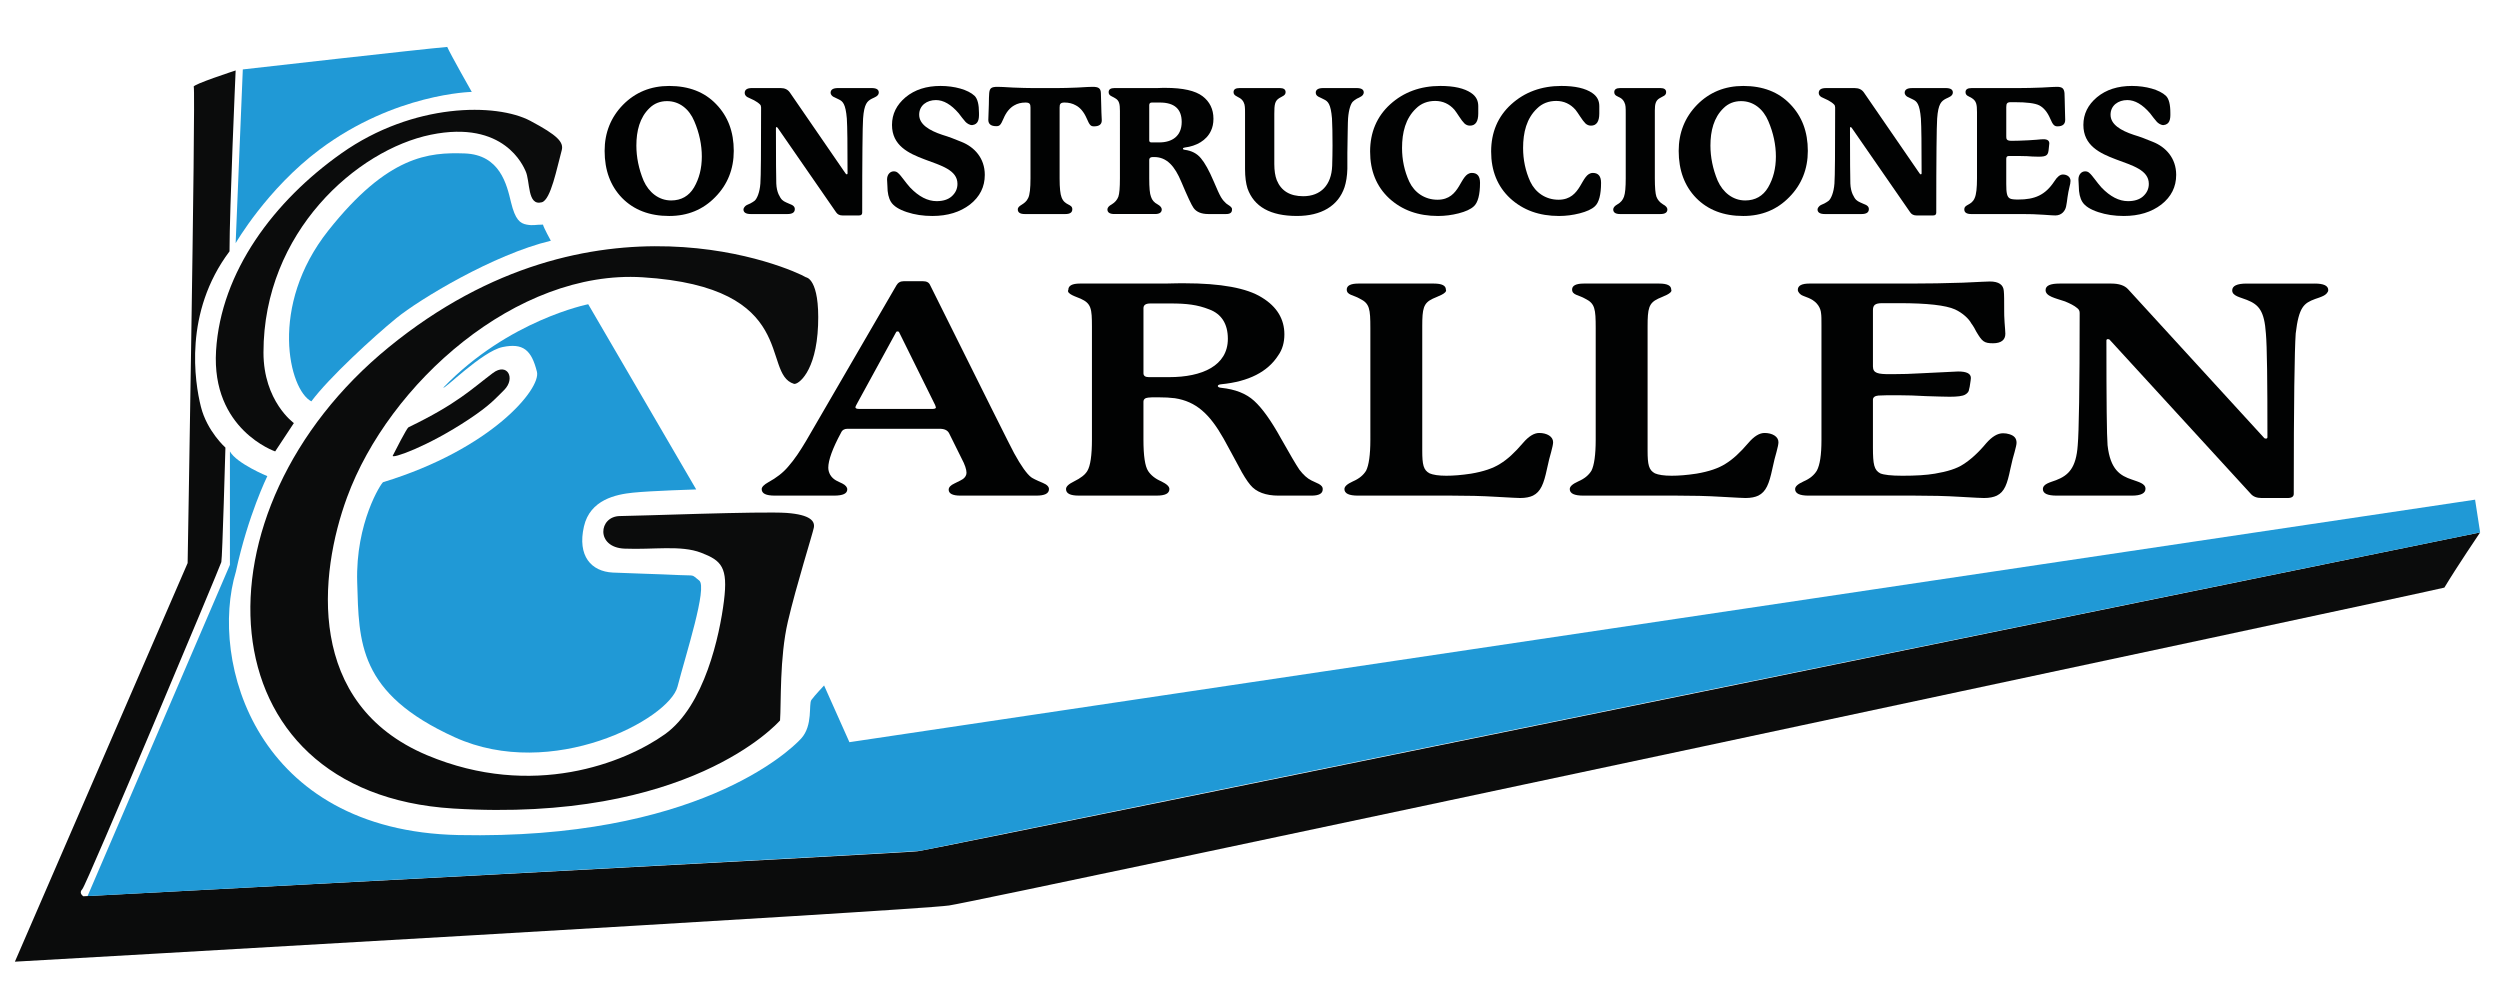
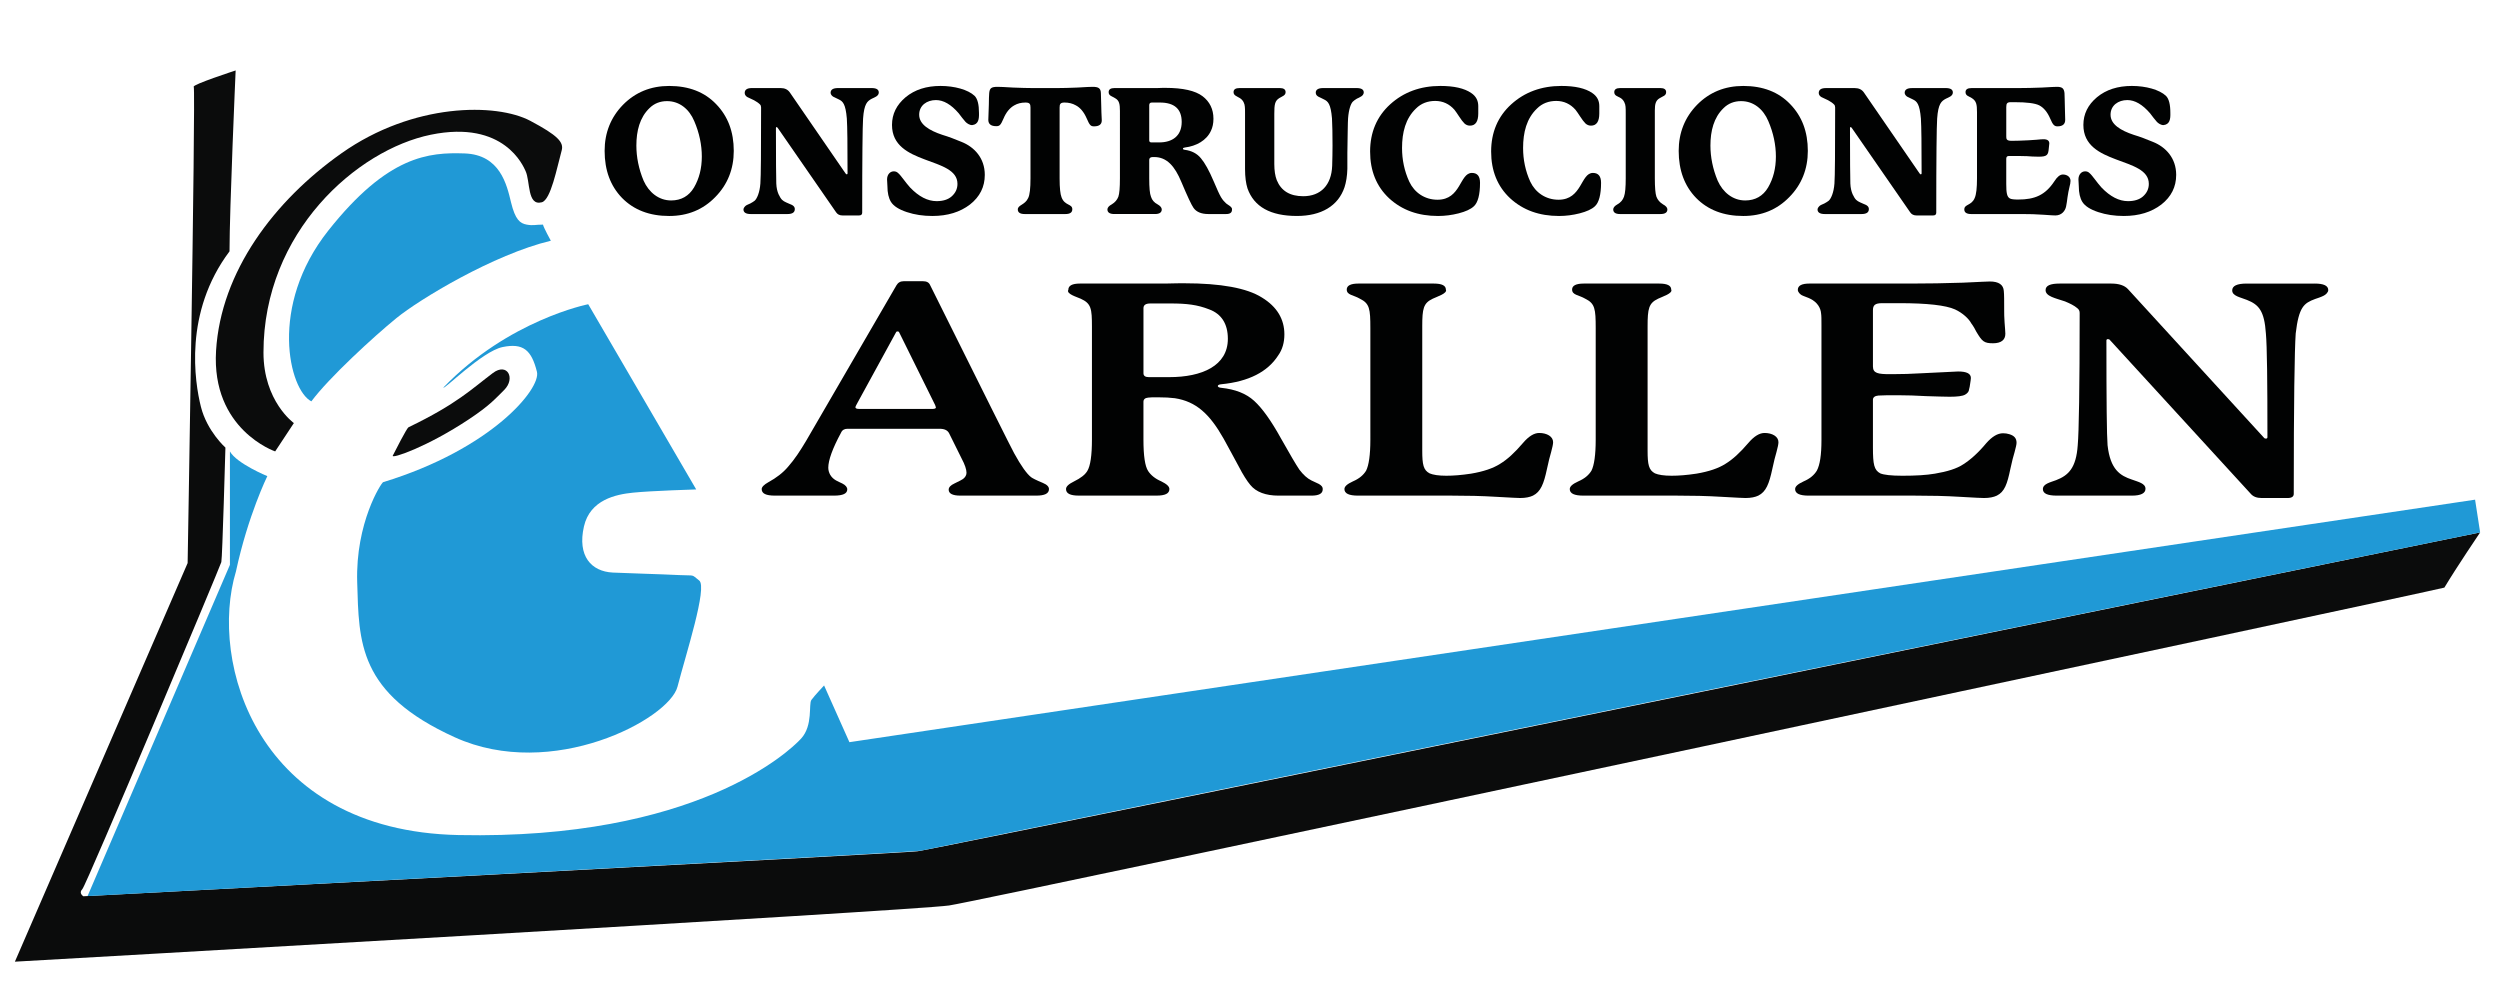
<svg xmlns="http://www.w3.org/2000/svg" version="1.1" id="Capa_1" x="0px" y="0px" width="250px" height="100px" viewBox="0 0 250 100" enable-background="new 0 0 250 100" xml:space="preserve">
-   <path fill="#2099D6" d="M47.176,9.19c0,0-2.146-3.782-2.453-4.497c-2.454,0.205-20.442,2.249-20.442,2.249l-0.716,17.375  c0,0,3.115-5.412,8.406-9.368C39.493,9.329,47.176,9.19,47.176,9.19z" />
  <path fill="#0B0C0C" d="M23.565,7.045c0,0-4.394,1.43-4.19,1.635c0.106,0.106-0.064,12.999-0.251,25.341  c-0.173,11.377-0.361,22.286-0.361,22.286L1.489,96.168c0,0,89.941-5.108,93.417-5.62c3.477-0.51,147.588-31.275,149.53-31.787  c1.227-2.044,3.577-5.52,3.577-5.52S93.476,84.927,91.738,85.131c-1.737,0.205-83.401,4.496-83.401,4.496s-0.511-0.306-0.103-0.715  c0.41-0.408,13.798-32.297,13.9-32.706s0.409-11.447,0.409-11.447s-1.839-1.635-2.453-4.088c-0.613-2.453-1.736-9.414,2.862-15.537  C22.952,20.944,23.565,7.045,23.565,7.045z" />
  <path fill="#2099D6" d="M55.084,24.073c0,0-0.724-1.31-0.785-1.612c-0.784,0-0.964,0.122-1.628,0  c-0.664-0.121-1.147-0.483-1.569-2.232c-0.422-1.749-1.086-4.765-4.645-4.886c-3.558-0.12-7.661,0.182-13.632,7.722  c-5.972,7.54-3.921,15.925-1.689,17.071c1.75-2.354,6.213-6.455,8.506-8.325C41.934,29.94,49.354,25.446,55.084,24.073z" />
  <path fill="#0B0C0C" d="M29.387,42.307l-1.87,2.834c0,0-6.395-2.171-5.911-10.074c0.482-7.902,5.798-14.98,12.546-19.742  c7.179-5.067,15.487-5.041,18.88-3.24c2.731,1.45,3.364,2.132,3.137,2.955c-0.482,1.75-1.085,4.947-1.99,5.188  c-1.477,0.394-1.14-2.11-1.628-3.137c-0.207-0.436-2.111-5.127-9.47-3.619c-7.36,1.508-16.734,9.71-16.734,21.777  C26.346,40.135,29.387,42.307,29.387,42.307z" />
  <path fill="#2099D6" d="M22.992,45.142v11.341L8.757,89.606c0,0,82.456-4.369,83.303-4.532  c0.849-0.164,155.953-31.833,155.953-31.833l-0.505-3.274L84.941,74.218l-2.533-5.672c0,0-0.965,1.026-1.267,1.446  c-0.302,0.424,0.181,2.535-1.026,3.862s-10.612,10.144-34.263,9.651C25.584,83.084,20.88,66.133,23.595,57.146  c1.206-5.611,3.137-9.532,3.137-9.532S23.658,46.349,22.992,45.142z" />
  <path fill="#2099D6" d="M38.313,48.217c-0.172,0.054-2.774,4.042-2.593,10.015c0.18,5.974,0.061,11.099,9.772,15.502  c9.711,4.403,21.414-1.81,22.258-5.065c0.845-3.26,3.017-9.954,2.172-10.616c-0.846-0.666-0.36-0.463-1.991-0.545  c-1.926-0.095-5.314-0.185-6.649-0.251c-2.158-0.109-3.56-1.654-2.888-4.609c0.61-2.679,3.201-3.209,4.909-3.382  c1.813-0.187,6.317-0.323,6.317-0.323L58.822,30.423c0,0-7.962,1.567-14.477,8.324c-0.061,0.362,3.86-3.619,5.911-4.041  c2.052-0.423,2.89,0.279,3.438,2.472C54.118,38.869,49.171,44.899,38.313,48.217z" />
-   <path fill="#0B0C0C" d="M80.599,27.73c-1.327-0.806-21.195-9.751-41.704,6.976c-20.04,16.345-18.724,44.598,6.415,46.145  c23.526,1.448,32.403-8.483,32.695-8.807c0.121-1.689-0.061-6.272,0.784-9.893c0.846-3.62,2.474-8.764,2.595-9.388  c0.12-0.626-0.302-1.29-2.714-1.471c-2.413-0.181-15.26,0.313-16.65,0.313c-2.171,0-2.47,3.137,0.426,3.258  c2.895,0.122,5.626-0.375,7.668,0.41c2.04,0.784,2.704,1.447,2.281,4.825c-0.421,3.378-1.929,10.495-5.911,13.331  c-3.981,2.836-13.204,6.524-23.757,2.1c-12.194-5.115-10.844-18.113-8.021-25.798c4.19-11.408,16.955-22.785,29.547-22.003  c15.802,0.981,11.823,9.63,15.141,10.656c0.386,0.119,2.232-1.147,2.414-5.852C81.986,27.829,80.599,27.73,80.599,27.73z" />
  <path fill="#0B0C0C" d="M40.847,42.729c-0.171,0.083-1.387,2.474-1.569,2.835c-0.18,0.362,3.449-0.867,7.618-3.64  c2.06-1.371,2.572-1.986,3.515-2.92c1.173-1.162,0.328-2.79-1.12-1.704C47.19,38.876,45.733,40.376,40.847,42.729z" />
  <g>
    <path fill="#010202" d="M71.524,19.71c-1.217,1.251-2.752,1.888-4.605,1.888c-1.958,0-3.528-0.599-4.71-1.8   c-1.164-1.199-1.746-2.77-1.746-4.71c0-1.817,0.617-3.353,1.834-4.605c1.235-1.252,2.77-1.888,4.622-1.888   c1.959,0,3.529,0.601,4.694,1.818c1.182,1.217,1.764,2.77,1.764,4.676C73.376,16.905,72.759,18.458,71.524,19.71z M64.942,10.817   c-0.97,0.937-1.305,2.277-1.305,3.741c0,1.129,0.229,2.329,0.724,3.511c0.512,1.147,1.5,1.976,2.752,1.976   c1.006,0,1.782-0.44,2.293-1.305c0.512-0.882,0.776-1.905,0.776-3.087c0-1.147-0.247-2.364-0.759-3.546   c-0.494-1.183-1.464-1.995-2.717-1.995C66.019,10.111,65.419,10.342,64.942,10.817z" />
    <path fill="#010202" d="M87.155,8.806c0.476,0,0.723,0.141,0.723,0.442c0,0.37-0.442,0.493-0.688,0.618   c-0.459,0.246-0.777,0.493-0.883,1.993c-0.053,0.794-0.088,3.916-0.088,9.404c0,0.193-0.105,0.282-0.317,0.282h-1.658   c-0.282,0-0.494-0.105-0.635-0.317l-5.822-8.415c-0.054-0.071-0.088-0.106-0.124-0.106c-0.053,0-0.071,0.035-0.071,0.106   c0,3.175,0.018,5.027,0.036,5.54c0.018,0.44,0.105,0.794,0.229,1.076c0.265,0.563,0.424,0.652,0.759,0.812   c0.017,0.017,0.123,0.052,0.317,0.14c0.406,0.141,0.547,0.301,0.547,0.529c0,0.335-0.247,0.495-0.742,0.495h-3.669   c-0.476,0-0.723-0.16-0.723-0.459c0-0.159,0.159-0.317,0.247-0.388c0.087-0.07,0.424-0.194,0.44-0.212   c0.195-0.105,0.335-0.194,0.442-0.281c0.211-0.195,0.493-0.776,0.563-1.712c0.054-0.706,0.071-3.248,0.071-7.604   c0-0.124-0.035-0.229-0.105-0.3c-0.159-0.159-0.371-0.301-0.6-0.424c-0.159-0.087-0.548-0.247-0.671-0.318   C74.611,9.635,74.47,9.495,74.47,9.3c0-0.335,0.247-0.494,0.723-0.494h2.875c0.405,0,0.706,0.141,0.917,0.442l5.558,8.08   c0.052,0.07,0.088,0.105,0.123,0.105c0.054,0,0.089-0.035,0.089-0.105c0-2.858-0.019-4.675-0.071-5.469   c-0.124-1.482-0.405-1.729-0.813-1.923c-0.123-0.053-0.423-0.195-0.547-0.265c-0.123-0.071-0.264-0.229-0.264-0.388   c0-0.318,0.247-0.477,0.74-0.477H87.155z" />
    <path fill="#010202" d="M97.898,11.293c0.019,0.619-0.052,1.147-0.687,1.218c-0.265,0-0.512-0.178-0.653-0.317   c-0.141-0.142-0.529-0.653-0.688-0.865c-0.759-0.882-1.518-1.322-2.276-1.322c-0.9,0-1.676,0.528-1.676,1.464   c0,0.988,1.041,1.587,2.311,2.011c0.652,0.195,1.288,0.442,1.922,0.706c1.288,0.512,2.329,1.623,2.329,3.299   c0,1.201-0.493,2.188-1.481,2.964c-0.987,0.759-2.24,1.147-3.757,1.147c-0.918,0-1.765-0.124-2.559-0.388   c-0.794-0.265-1.322-0.599-1.587-1.023c-0.229-0.371-0.354-0.899-0.354-1.57c0-0.159-0.035-0.529-0.035-0.67   c0-0.513,0.317-0.813,0.671-0.813c0.176,0,0.317,0.054,0.44,0.177c0.266,0.212,0.759,0.97,1.2,1.446   c0.865,0.9,1.746,1.358,2.646,1.358c0.636,0,1.13-0.158,1.483-0.458c0.406-0.353,0.6-0.776,0.6-1.27   c0-2.77-6.546-1.782-6.546-5.893c0-1.094,0.459-2.012,1.359-2.77c0.917-0.759,2.082-1.13,3.493-1.13   c1.394,0,2.753,0.371,3.405,0.988C97.757,9.883,97.898,10.447,97.898,11.293z" />
    <path fill="#010202" d="M109.402,12.635c-0.335,0-0.442-0.124-0.724-0.776s-0.653-1.094-1.094-1.324   c-0.335-0.193-0.723-0.282-1.129-0.282c-0.423,0-0.494,0.159-0.494,0.494v7.092c0,0.953,0.07,1.588,0.193,1.888   c0.317,0.864,1.077,0.635,1.077,1.199c0,0.318-0.229,0.478-0.688,0.478h-4.075c-0.459,0-0.688-0.16-0.688-0.459   c0-0.458,0.723-0.441,1.04-1.147c0.159-0.316,0.229-0.97,0.229-1.958v-7.092c0-0.335-0.07-0.494-0.494-0.494   c-0.424,0-0.794,0.088-1.128,0.282c-0.442,0.248-0.813,0.688-1.077,1.324c-0.283,0.653-0.388,0.758-0.724,0.758   c-0.529,0-0.794-0.212-0.794-0.634l0.053-1.536c0-0.511,0.018-0.882,0.036-1.147c0.052-0.494,0.212-0.617,0.847-0.617   c0.194,0,0.705,0.017,1.517,0.071c0.829,0.034,1.481,0.052,1.993,0.052h2.453c0.547,0,1.217-0.018,2.029-0.052   c0.812-0.054,1.306-0.071,1.5-0.071c0.563,0,0.811,0.123,0.829,0.617c0.017,0.353,0.036,1.076,0.036,1.289   c0,0.052,0,0.283,0.017,0.652c0.018,0.37,0.036,0.635,0.036,0.794C110.178,12.44,109.913,12.635,109.402,12.635z" />
    <path fill="#010202" d="M123.198,20.98c0,0.283-0.194,0.424-0.583,0.424h-1.782c-0.705,0-1.2-0.212-1.482-0.618   c-0.193-0.265-0.599-1.129-1.217-2.594c-0.653-1.57-1.447-2.488-2.717-2.488c-0.124,0-0.229,0-0.282,0.019   c-0.141,0.035-0.212,0.123-0.212,0.282v1.834c0,0.917,0.052,1.535,0.176,1.835c0.106,0.335,0.318,0.582,0.653,0.758   c0.283,0.159,0.424,0.335,0.424,0.512c0,0.3-0.23,0.459-0.671,0.459h-4.075c-0.458,0-0.688-0.16-0.688-0.459   c0-0.177,0.141-0.353,0.441-0.512c0.317-0.193,0.529-0.442,0.652-0.758c0.106-0.3,0.158-0.9,0.158-1.835V11.1   c0-0.705-0.069-1.058-0.493-1.288c-0.3-0.194-0.635-0.23-0.635-0.6c0-0.266,0.194-0.407,0.582-0.407h3.599h0.724   c0.335-0.018,0.599-0.018,0.776-0.018c1.748,0,2.982,0.283,3.705,0.83s1.094,1.305,1.094,2.258c0,0.476-0.089,0.865-0.247,1.199   c-0.442,0.971-1.465,1.536-2.611,1.676c-0.123,0.018-0.193,0.054-0.193,0.107c0,0.071,0.052,0.106,0.176,0.123   c0.688,0.089,1.234,0.37,1.623,0.848c0.388,0.458,0.813,1.216,1.27,2.293c0.336,0.794,0.582,1.341,0.742,1.605   c0.158,0.264,0.335,0.458,0.511,0.617C122.721,20.451,123.286,20.698,123.198,20.98z M115.929,14.241   c1.288,0,2.241-0.635,2.241-2.047c0-1.29-0.724-1.941-2.188-1.941h-0.794c-0.177,0-0.265,0.088-0.265,0.265v3.51   c0,0.142,0.071,0.213,0.212,0.213H115.929z" />
    <path fill="#010202" d="M135.652,8.806c0.478,0,0.724,0.141,0.724,0.442c0,0.159-0.123,0.317-0.246,0.387   c-0.089,0.07-0.389,0.212-0.441,0.23c-0.176,0.105-0.316,0.211-0.405,0.299c-0.194,0.194-0.406,0.74-0.477,1.677   c-0.019,0.175-0.019,0.582-0.035,1.234l-0.035,2.223v1.588c-0.019,0.723-0.124,1.341-0.283,1.834   c-0.635,1.889-2.346,2.876-4.763,2.876c-2.646,0-4.288-0.917-4.94-2.752c-0.158-0.494-0.247-1.146-0.247-1.94v-5.522   c0-0.335,0-0.566-0.019-0.706c-0.018-0.3-0.158-0.653-0.494-0.864c-0.317-0.194-0.635-0.265-0.635-0.6   c0-0.266,0.194-0.407,0.601-0.407h4.021c0.39,0,0.582,0.141,0.582,0.407c0,0.335-0.317,0.405-0.635,0.6   c-0.441,0.282-0.494,0.635-0.494,1.57v5.028c0,0.653,0.088,1.199,0.246,1.606c0.442,1.077,1.323,1.605,2.647,1.605   c1.747,0,2.822-1.111,2.894-3.034c0.018-0.654,0.035-1.341,0.035-2.029c0-1.147-0.018-2.064-0.054-2.717   c-0.123-1.465-0.405-1.711-0.811-1.905c-0.353-0.212-0.813-0.265-0.813-0.671c0-0.3,0.248-0.459,0.742-0.459H135.652z" />
    <path fill="#010202" d="M147.191,17.292c0.547,0,0.811,0.336,0.811,0.989c0,1.182-0.211,1.976-0.616,2.347   c-0.318,0.299-0.83,0.528-1.518,0.706c-0.688,0.176-1.377,0.264-2.063,0.264c-1.978,0-3.601-0.582-4.889-1.765   c-1.27-1.183-1.905-2.752-1.905-4.675c0-1.923,0.671-3.511,2.011-4.729c1.342-1.216,3.018-1.835,5.011-1.835   c1.36,0,2.4,0.23,3.088,0.706c0.477,0.318,0.706,0.759,0.706,1.306v0.741c0,0.812-0.281,1.217-0.829,1.217   c-0.212,0-0.388-0.07-0.547-0.212c-0.158-0.158-0.335-0.388-0.529-0.688c-0.194-0.299-0.353-0.529-0.478-0.688   c-0.51-0.582-1.163-0.883-1.922-0.883c-0.76,0-1.412,0.248-1.923,0.758c-1.041,0.989-1.395,2.382-1.395,3.953   c0,1.146,0.229,2.293,0.726,3.37c0.509,1.076,1.533,1.799,2.821,1.799C146.115,19.975,145.956,17.292,147.191,17.292z" />
    <path fill="#010202" d="M159.294,17.292c0.546,0,0.812,0.336,0.812,0.989c0,1.182-0.212,1.976-0.616,2.347   c-0.319,0.299-0.831,0.528-1.519,0.706c-0.688,0.176-1.376,0.264-2.064,0.264c-1.977,0-3.598-0.582-4.887-1.765   c-1.271-1.183-1.906-2.752-1.906-4.675c0-1.923,0.671-3.511,2.012-4.729c1.34-1.216,3.018-1.835,5.011-1.835   c1.358,0,2.399,0.23,3.087,0.706c0.476,0.318,0.706,0.759,0.706,1.306v0.741c0,0.812-0.282,1.217-0.828,1.217   c-0.213,0-0.389-0.07-0.549-0.212c-0.158-0.158-0.335-0.388-0.528-0.688c-0.194-0.299-0.353-0.529-0.477-0.688   c-0.512-0.582-1.164-0.883-1.923-0.883c-0.758,0-1.412,0.248-1.923,0.758c-1.041,0.989-1.393,2.382-1.393,3.953   c0,1.146,0.228,2.293,0.723,3.37c0.511,1.076,1.534,1.799,2.821,1.799C158.217,19.975,158.06,17.292,159.294,17.292z" />
    <path fill="#010202" d="M166.738,20.945c0,0.3-0.229,0.459-0.688,0.459h-4.058c-0.44,0-0.67-0.16-0.67-0.459   c0-0.177,0.14-0.353,0.424-0.512c0.316-0.176,0.529-0.423,0.651-0.758c0.124-0.336,0.176-0.954,0.176-1.853V11.4   c0-0.335,0-0.564-0.017-0.724c-0.018-0.3-0.177-0.67-0.476-0.864c-0.318-0.194-0.653-0.23-0.653-0.6   c0-0.266,0.194-0.407,0.601-0.407h4.005c0.389,0,0.581,0.141,0.581,0.407c0,0.37-0.335,0.405-0.635,0.6   c-0.406,0.229-0.495,0.583-0.495,1.235v6.775c0,0.935,0.054,1.552,0.16,1.853c0.124,0.316,0.335,0.565,0.652,0.758   C166.596,20.592,166.738,20.768,166.738,20.945z" />
    <path fill="#010202" d="M178.93,19.71c-1.217,1.251-2.752,1.888-4.604,1.888c-1.959,0-3.529-0.599-4.711-1.8   c-1.165-1.199-1.746-2.77-1.746-4.71c0-1.817,0.617-3.353,1.834-4.605c1.234-1.252,2.77-1.888,4.623-1.888   c1.958,0,3.529,0.601,4.692,1.818c1.183,1.217,1.765,2.77,1.765,4.676C180.782,16.905,180.165,18.458,178.93,19.71z M172.35,10.817   c-0.972,0.937-1.307,2.277-1.307,3.741c0,1.129,0.229,2.329,0.725,3.511c0.509,1.147,1.499,1.976,2.752,1.976   c1.005,0,1.782-0.44,2.293-1.305c0.512-0.882,0.776-1.905,0.776-3.087c0-1.147-0.247-2.364-0.759-3.546   c-0.496-1.183-1.466-1.995-2.717-1.995C173.425,10.111,172.826,10.342,172.35,10.817z" />
    <path fill="#010202" d="M194.562,8.806c0.476,0,0.723,0.141,0.723,0.442c0,0.37-0.442,0.493-0.688,0.618   c-0.459,0.246-0.777,0.493-0.882,1.993c-0.054,0.794-0.089,3.916-0.089,9.404c0,0.193-0.105,0.282-0.316,0.282h-1.659   c-0.283,0-0.494-0.105-0.635-0.317l-5.823-8.415c-0.053-0.071-0.088-0.106-0.123-0.106c-0.053,0-0.071,0.035-0.071,0.106   c0,3.175,0.019,5.027,0.036,5.54c0.018,0.44,0.105,0.794,0.229,1.076c0.265,0.563,0.424,0.652,0.759,0.812   c0.019,0.017,0.124,0.052,0.316,0.14c0.406,0.141,0.547,0.301,0.547,0.529c0,0.335-0.246,0.495-0.739,0.495h-3.67   c-0.476,0-0.723-0.16-0.723-0.459c0-0.159,0.158-0.317,0.247-0.388c0.087-0.07,0.422-0.194,0.439-0.212   c0.194-0.105,0.335-0.194,0.441-0.281c0.213-0.195,0.495-0.776,0.564-1.712c0.053-0.706,0.07-3.248,0.07-7.604   c0-0.124-0.035-0.229-0.106-0.3c-0.158-0.159-0.369-0.301-0.599-0.424c-0.159-0.087-0.548-0.247-0.67-0.318   c-0.125-0.07-0.266-0.211-0.266-0.405c0-0.335,0.247-0.494,0.723-0.494h2.876c0.407,0,0.707,0.141,0.918,0.442l5.557,8.08   c0.054,0.07,0.089,0.105,0.124,0.105c0.053,0,0.089-0.035,0.089-0.105c0-2.858-0.019-4.675-0.071-5.469   c-0.123-1.482-0.404-1.729-0.812-1.923c-0.123-0.053-0.423-0.195-0.548-0.265c-0.122-0.071-0.263-0.229-0.263-0.388   c0-0.318,0.246-0.477,0.741-0.477H194.562z" />
    <path fill="#010202" d="M207.052,18.087c0,0.141-0.036,0.371-0.125,0.705c-0.053,0.229-0.122,0.529-0.176,0.936   c-0.053,0.388-0.088,0.688-0.141,0.918c-0.089,0.44-0.441,0.899-1.076,0.899c-0.107,0-0.513-0.018-1.199-0.071   c-0.689-0.052-1.395-0.069-2.118-0.069h-5.099c-0.459,0-0.688-0.16-0.688-0.459c0-0.546,0.724-0.371,1.04-1.147   c0.159-0.354,0.23-1.006,0.23-1.958v-6.633c0-0.777-0.071-1.112-0.512-1.394c-0.3-0.194-0.635-0.23-0.635-0.6   c0-0.266,0.193-0.407,0.6-0.407h4.692c0.724,0,1.5-0.018,2.365-0.052c0.864-0.054,1.358-0.071,1.482-0.071   c0.51,0,0.705,0.141,0.757,0.617c0,0.124,0.036,0.9,0.036,1.306c0.018,0.83,0.035,1.287,0.035,1.376   c0,0.44-0.265,0.652-0.776,0.652c-0.299,0-0.458-0.141-0.724-0.776c-0.281-0.653-0.652-1.094-1.094-1.324   c-0.424-0.212-1.252-0.317-2.47-0.317h-0.37c-0.371,0-0.459,0.124-0.459,0.494v2.894c0,0.282,0,0.476,0.53,0.476   c0.423,0,0.986-0.018,1.693-0.054l0.793-0.053c0.335-0.035,0.582-0.052,0.707-0.052c0.388,0,0.581,0.141,0.581,0.422   c0,0.019-0.018,0.177-0.052,0.495c-0.054,0.652-0.159,0.829-1.007,0.829c-0.124,0-0.335,0-0.635-0.017   c-0.282-0.017-0.459-0.036-0.547-0.036c-0.353-0.017-0.952-0.017-1.8-0.017c-0.177,0-0.265,0.087-0.265,0.281v2.505   c0,0.917,0.07,1.306,0.37,1.465c0.124,0.071,0.407,0.105,0.812,0.105c1.676,0,2.718-0.442,3.636-1.835   c0.281-0.441,0.563-0.67,0.846-0.67C206.698,17.452,207.052,17.681,207.052,18.087z" />
    <path fill="#010202" d="M217.036,11.293c0.018,0.619-0.054,1.147-0.688,1.218c-0.267,0-0.513-0.178-0.653-0.317   c-0.141-0.142-0.529-0.653-0.688-0.865c-0.759-0.882-1.517-1.322-2.275-1.322c-0.9,0-1.677,0.528-1.677,1.464   c0,0.988,1.041,1.587,2.312,2.011c0.653,0.195,1.288,0.442,1.923,0.706c1.288,0.512,2.328,1.623,2.328,3.299   c0,1.201-0.493,2.188-1.481,2.964c-0.988,0.759-2.239,1.147-3.757,1.147c-0.918,0-1.766-0.124-2.56-0.388   c-0.794-0.265-1.322-0.599-1.588-1.023c-0.229-0.371-0.353-0.899-0.353-1.57c0-0.159-0.035-0.529-0.035-0.67   c0-0.513,0.318-0.813,0.671-0.813c0.177,0,0.316,0.054,0.439,0.177c0.266,0.212,0.76,0.97,1.2,1.446   c0.866,0.9,1.748,1.358,2.647,1.358c0.635,0,1.13-0.158,1.482-0.458c0.405-0.353,0.599-0.776,0.599-1.27   c0-2.77-6.544-1.782-6.544-5.893c0-1.094,0.456-2.012,1.358-2.77c0.916-0.759,2.081-1.13,3.492-1.13   c1.394,0,2.752,0.371,3.406,0.988C216.895,9.883,217.036,10.447,217.036,11.293z" />
  </g>
  <g>
    <path fill="#010202" d="M104.897,48.91c0,0.445-0.427,0.652-1.278,0.652H96.03c-0.774,0-1.162-0.207-1.162-0.594   c0-0.237,0.194-0.446,0.581-0.623c0.503-0.239,0.774-0.388,0.853-0.446c0.232-0.179,0.348-0.387,0.348-0.623   c0-0.327-0.154-0.802-0.503-1.456l-1.238-2.496c-0.155-0.297-0.465-0.445-0.929-0.445h-9.254c-0.271,0-0.504,0.118-0.62,0.386   c-0.853,1.574-1.278,2.762-1.278,3.504c0,0.268,0.078,0.506,0.194,0.714c0.31,0.534,0.853,0.683,1.2,0.862   c0.35,0.176,0.504,0.385,0.504,0.593c0,0.417-0.426,0.624-1.317,0.624h-5.924c-0.89,0-1.316-0.207-1.316-0.652   c0-0.208,0.232-0.445,0.659-0.683c0.813-0.446,1.47-0.95,1.974-1.545c0.658-0.742,1.239-1.633,1.819-2.612l9.021-15.534   c0.155-0.267,0.388-0.416,0.736-0.416h1.897c0.386,0,0.619,0.12,0.735,0.387c5.42,10.899,8.208,16.482,8.401,16.81   c0.697,1.277,1.278,2.08,1.704,2.405c0.115,0.089,0.503,0.297,1.162,0.566C104.703,48.465,104.897,48.672,104.897,48.91z    M85.771,40.237c-0.154,0.268-0.232,0.446-0.232,0.476c0,0.118,0.116,0.178,0.348,0.178h7.396c0.193,0,0.309-0.06,0.309-0.148   c0-0.029-0.039-0.119-0.078-0.238l-3.6-7.277c-0.039-0.118-0.271-0.118-0.31,0L85.771,40.237z" />
    <path fill="#010202" d="M132.271,48.939c0,0.417-0.386,0.624-1.123,0.624h-3.291c-1.277,0-2.245-0.354-2.825-1.069   c-0.311-0.357-0.774-1.098-1.123-1.782c-0.35-0.683-1.124-2.05-1.549-2.851c-1.394-2.465-2.75-3.713-4.879-4.04   c-0.463-0.059-1.006-0.089-1.665-0.089c-0.503,0-0.852,0-1.006,0.03c-0.31,0.03-0.466,0.179-0.466,0.415v3.773   c0,1.632,0.156,2.672,0.466,3.148c0.271,0.414,0.697,0.771,1.316,1.037c0.542,0.269,0.813,0.506,0.813,0.774   c0,0.445-0.426,0.652-1.278,0.652h-7.782c-0.852,0-1.277-0.207-1.277-0.652c0-0.268,0.271-0.505,0.813-0.774   c0.657-0.326,1.083-0.652,1.316-1.037c0.31-0.506,0.463-1.575,0.463-3.148V32.664c0-1.812-0.076-2.317-1.123-2.792   c-0.387-0.179-1.471-0.476-1.238-0.891c0-0.417,0.387-0.625,1.161-0.625h6.35h2.169c0.967-0.029,1.588-0.029,1.897-0.029   c3.677,0,6.272,0.475,7.782,1.426c1.51,0.92,2.246,2.168,2.246,3.684c0,0.8-0.194,1.514-0.62,2.107   c-1.046,1.633-2.942,2.614-5.69,2.881c-0.465,0.03-0.465,0.327,0,0.357c1.393,0.148,2.477,0.564,3.29,1.306   c0.813,0.743,1.704,1.99,2.672,3.743c0.89,1.574,1.51,2.644,1.857,3.148c0.389,0.505,0.774,0.861,1.2,1.069   C131.575,48.287,132.31,48.434,132.271,48.939z M116.94,37.713c3.252,0,5.846-1.129,5.846-3.832c0-1.515-0.657-2.495-1.858-2.94   c-1.201-0.475-2.284-0.594-3.872-0.594h-2.013c-0.464,0-0.697,0.148-0.697,0.475v6.505c0,0.268,0.194,0.387,0.542,0.387H116.94z" />
    <path fill="#010202" d="M155.311,44.217c0,0.208-0.078,0.535-0.195,0.979c-0.115,0.386-0.27,0.981-0.425,1.723   c-0.31,1.456-0.62,2.258-1.394,2.643c-0.311,0.149-0.736,0.239-1.278,0.239c-0.117,0-0.93-0.031-2.4-0.12   c-1.433-0.089-2.943-0.119-4.491-0.119h-9.331c-0.889,0-1.354-0.207-1.354-0.652c0-0.268,0.271-0.505,0.851-0.774   c0.619-0.266,1.045-0.623,1.316-1.068c0.271-0.535,0.426-1.575,0.426-3.089V32.812c0-1.93-0.076-2.465-1.045-2.94   c-0.659-0.387-1.316-0.356-1.316-0.92c0-0.388,0.387-0.596,1.162-0.596h7.549c0.813,0,1.2,0.208,1.2,0.596   c0.193,0.385-0.89,0.711-1.316,0.92c-0.929,0.445-1.045,0.98-1.045,2.762v12.414c0,1.427,0.116,1.96,0.734,2.288   c0.35,0.148,0.891,0.237,1.667,0.237c0.697,0,1.508-0.06,2.477-0.208c1.239-0.208,2.207-0.535,2.904-0.981   c0.735-0.444,1.472-1.128,2.284-2.079c0.58-0.683,1.124-1.009,1.626-1.009C154.69,43.296,155.311,43.652,155.311,44.217z" />
    <path fill="#010202" d="M177.845,44.217c0,0.208-0.077,0.535-0.194,0.979c-0.115,0.386-0.271,0.981-0.425,1.723   c-0.312,1.456-0.619,2.258-1.395,2.643c-0.31,0.149-0.736,0.239-1.277,0.239c-0.117,0-0.93-0.031-2.401-0.12   c-1.433-0.089-2.942-0.119-4.491-0.119h-9.33c-0.891,0-1.355-0.207-1.355-0.652c0-0.268,0.271-0.505,0.854-0.774   c0.618-0.266,1.044-0.623,1.315-1.068c0.271-0.535,0.425-1.575,0.425-3.089V32.812c0-1.93-0.077-2.465-1.045-2.94   c-0.657-0.387-1.316-0.356-1.316-0.92c0-0.388,0.387-0.596,1.162-0.596h7.55c0.813,0,1.199,0.208,1.199,0.596   c0.194,0.385-0.89,0.711-1.315,0.92c-0.93,0.445-1.047,0.98-1.047,2.762v12.414c0,1.427,0.117,1.96,0.736,2.288   c0.349,0.148,0.89,0.237,1.666,0.237c0.696,0,1.509-0.06,2.479-0.208c1.238-0.208,2.205-0.535,2.902-0.981   c0.734-0.444,1.471-1.128,2.284-2.079c0.58-0.683,1.123-1.009,1.626-1.009C177.226,43.296,177.845,43.652,177.845,44.217z" />
    <path fill="#010202" d="M201.655,44.277c0,0.178-0.078,0.475-0.193,0.92c-0.116,0.386-0.27,0.951-0.426,1.694   c-0.31,1.514-0.58,2.287-1.354,2.672c-0.31,0.149-0.736,0.239-1.277,0.239c-0.155,0-0.968-0.031-2.402-0.12   c-1.432-0.089-2.94-0.119-4.489-0.119h-10.648c-0.89,0-1.354-0.207-1.354-0.652c0-0.268,0.271-0.505,0.853-0.774   c0.62-0.266,1.044-0.623,1.316-1.068c0.309-0.564,0.465-1.575,0.465-3.059V32.516c0-0.566,0-0.951-0.04-1.189   c-0.039-0.505-0.349-1.098-1.084-1.455c-0.155-0.089-0.696-0.268-0.853-0.356c-0.154-0.09-0.387-0.298-0.387-0.535   c0-0.417,0.387-0.625,1.162-0.625h10.144c1.703,0,3.446-0.029,5.189-0.088c1.78-0.089,2.67-0.119,2.709-0.119   c0.891,0,1.354,0.326,1.394,0.951c0.038,0.326,0.038,1.01,0.038,2.048c0,0.179,0,0.535,0.04,1.099   c0.039,0.565,0.077,0.921,0.077,1.129c0,0.624-0.426,0.951-1.238,0.951c-0.891,0-1.085-0.179-1.667-1.159   c-0.038-0.089-0.308-0.593-0.501-0.831c-0.234-0.446-0.852-1.04-1.628-1.396c-0.929-0.416-2.787-0.624-5.574-0.624h-1.704   c-0.734,0-0.929,0.208-0.929,0.712v5.614c0,0.684,0.504,0.773,1.703,0.773h0.232c0.968,0,1.938-0.03,2.904-0.089   c2.285-0.119,3.484-0.179,3.677-0.179c0.853,0,1.278,0.208,1.278,0.654c0,0.118-0.038,0.327-0.077,0.595   c0,0.088-0.078,0.475-0.117,0.593c0,0.118-0.114,0.326-0.386,0.476c-0.271,0.147-0.775,0.208-1.549,0.208   c-0.504,0-1.278-0.03-2.323-0.06c-1.045-0.06-1.975-0.089-2.788-0.089c-0.967,0-1.626,0-2.013,0.03   c-0.348,0.031-0.542,0.179-0.542,0.416v4.782c0,1.692,0.115,2.256,0.735,2.584c0.349,0.148,1.084,0.237,2.206,0.237   c1.317,0,2.401-0.06,3.255-0.208c1.238-0.208,2.204-0.504,2.863-0.951c0.697-0.445,1.472-1.129,2.284-2.109   c0.58-0.653,1.123-0.98,1.666-0.98c0.231,0,0.425,0.03,0.619,0.09C201.424,43.563,201.655,43.831,201.655,44.277z" />
    <path fill="#010202" d="M231.469,28.356c0.891,0,1.356,0.208,1.356,0.654c0,0.238-0.272,0.475-0.466,0.564   c-0.153,0.089-0.735,0.298-0.851,0.327c-1.124,0.417-1.626,0.802-1.937,3.446c-0.116,1.663-0.195,7.009-0.195,16.037   c0,0.269-0.192,0.418-0.616,0.418h-2.595c-0.504,0-0.853-0.149-1.085-0.418L210.989,34c-0.039-0.06-0.117-0.088-0.194-0.088   c-0.117,0-0.154,0.059-0.154,0.148c0,6.059,0.037,9.534,0.115,10.455c0.271,2.464,1.278,3.058,2.44,3.443   c0.656,0.239,1.353,0.388,1.353,0.921c0,0.446-0.462,0.683-1.353,0.683h-7.512c-0.929,0-1.395-0.207-1.395-0.652   c0-0.535,0.775-0.683,1.316-0.892c1.239-0.475,2.014-1.219,2.169-3.503c0.116-1.278,0.193-5.704,0.193-13.217   c0-0.208-0.077-0.357-0.232-0.476c-0.31-0.267-0.736-0.475-1.239-0.683c-0.968-0.326-1.937-0.504-1.937-1.128   c0-0.446,0.465-0.654,1.395-0.654h5.188c0.735,0,1.315,0.179,1.664,0.565l13.59,14.851c0.039,0.059,0.116,0.089,0.194,0.089   c0.115,0,0.154-0.06,0.154-0.149c0-5.614-0.039-9.089-0.154-10.365c-0.155-2.257-0.697-2.881-1.897-3.356   c-0.658-0.268-1.472-0.387-1.472-0.951c0-0.445,0.465-0.684,1.434-0.684H231.469z" />
  </g>
</svg>